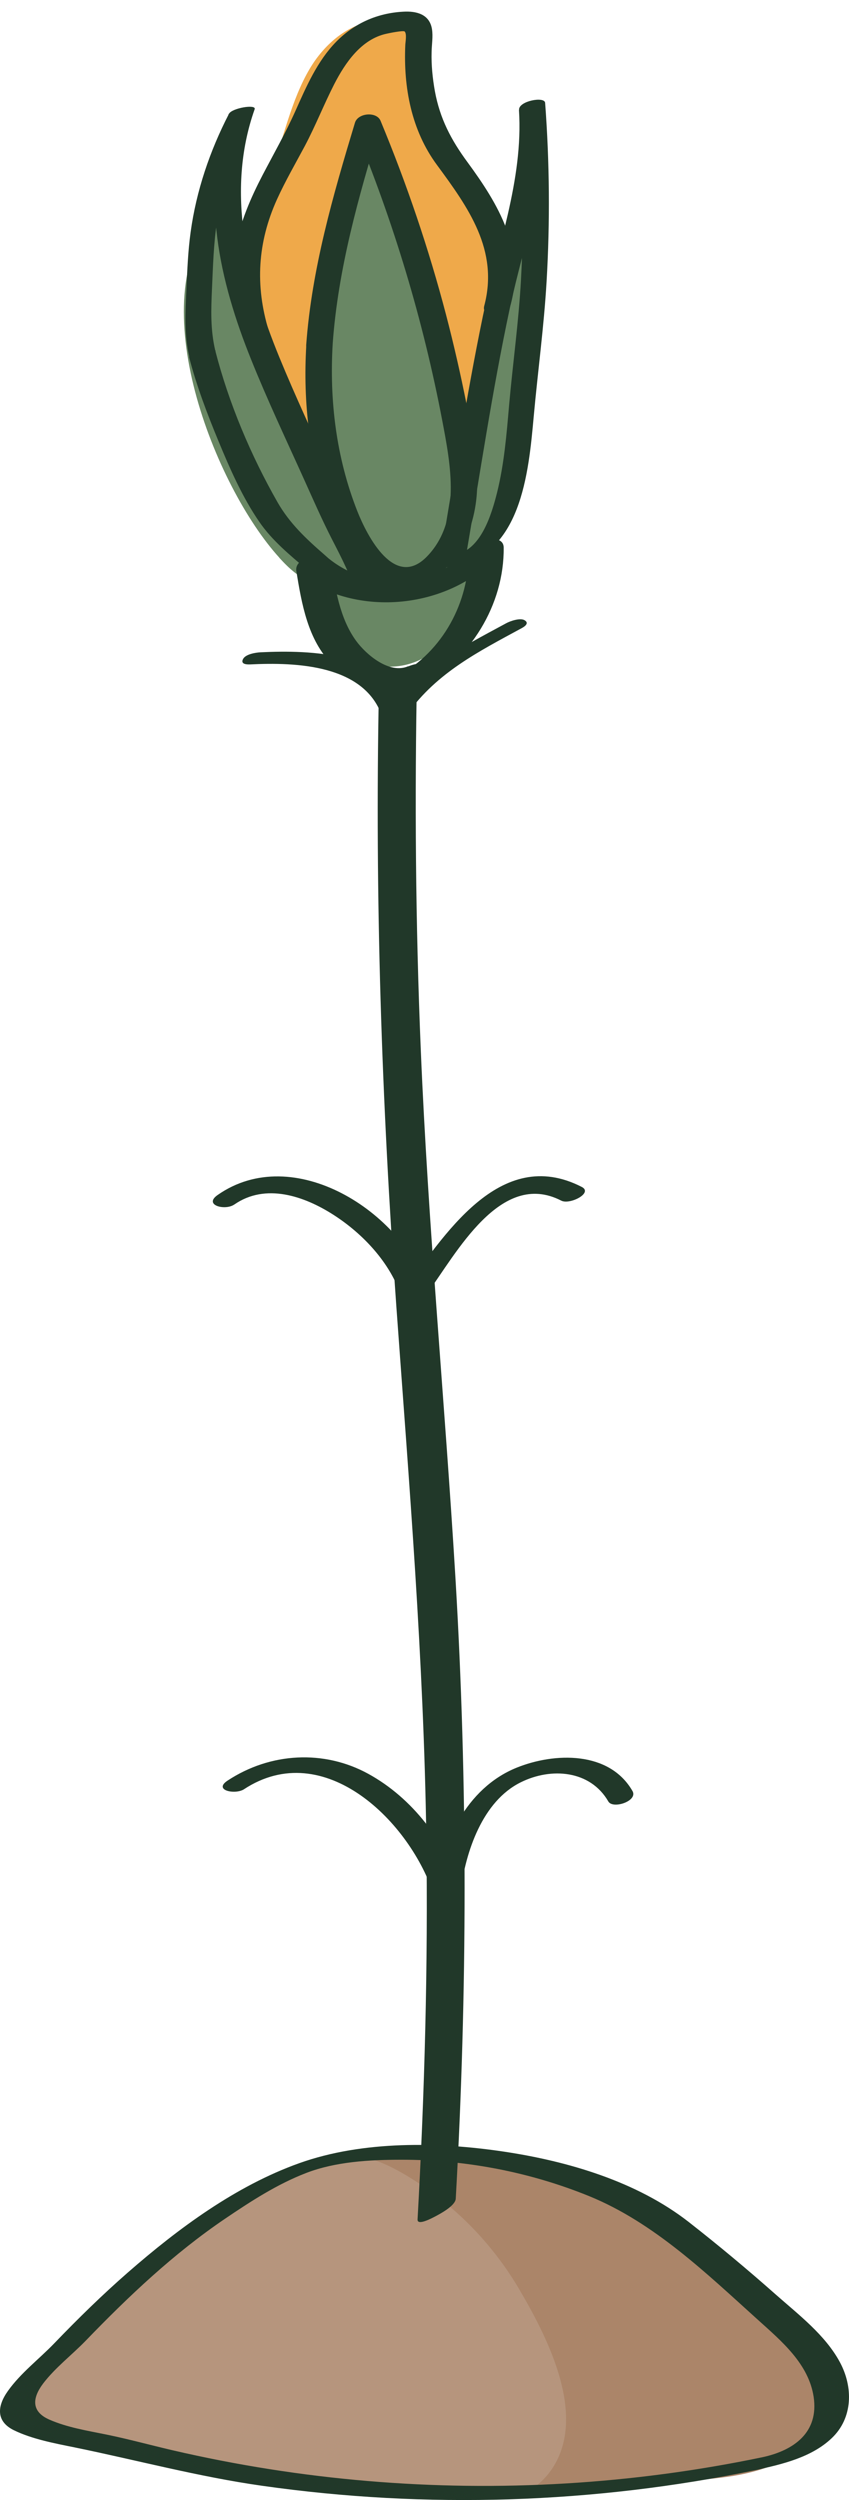
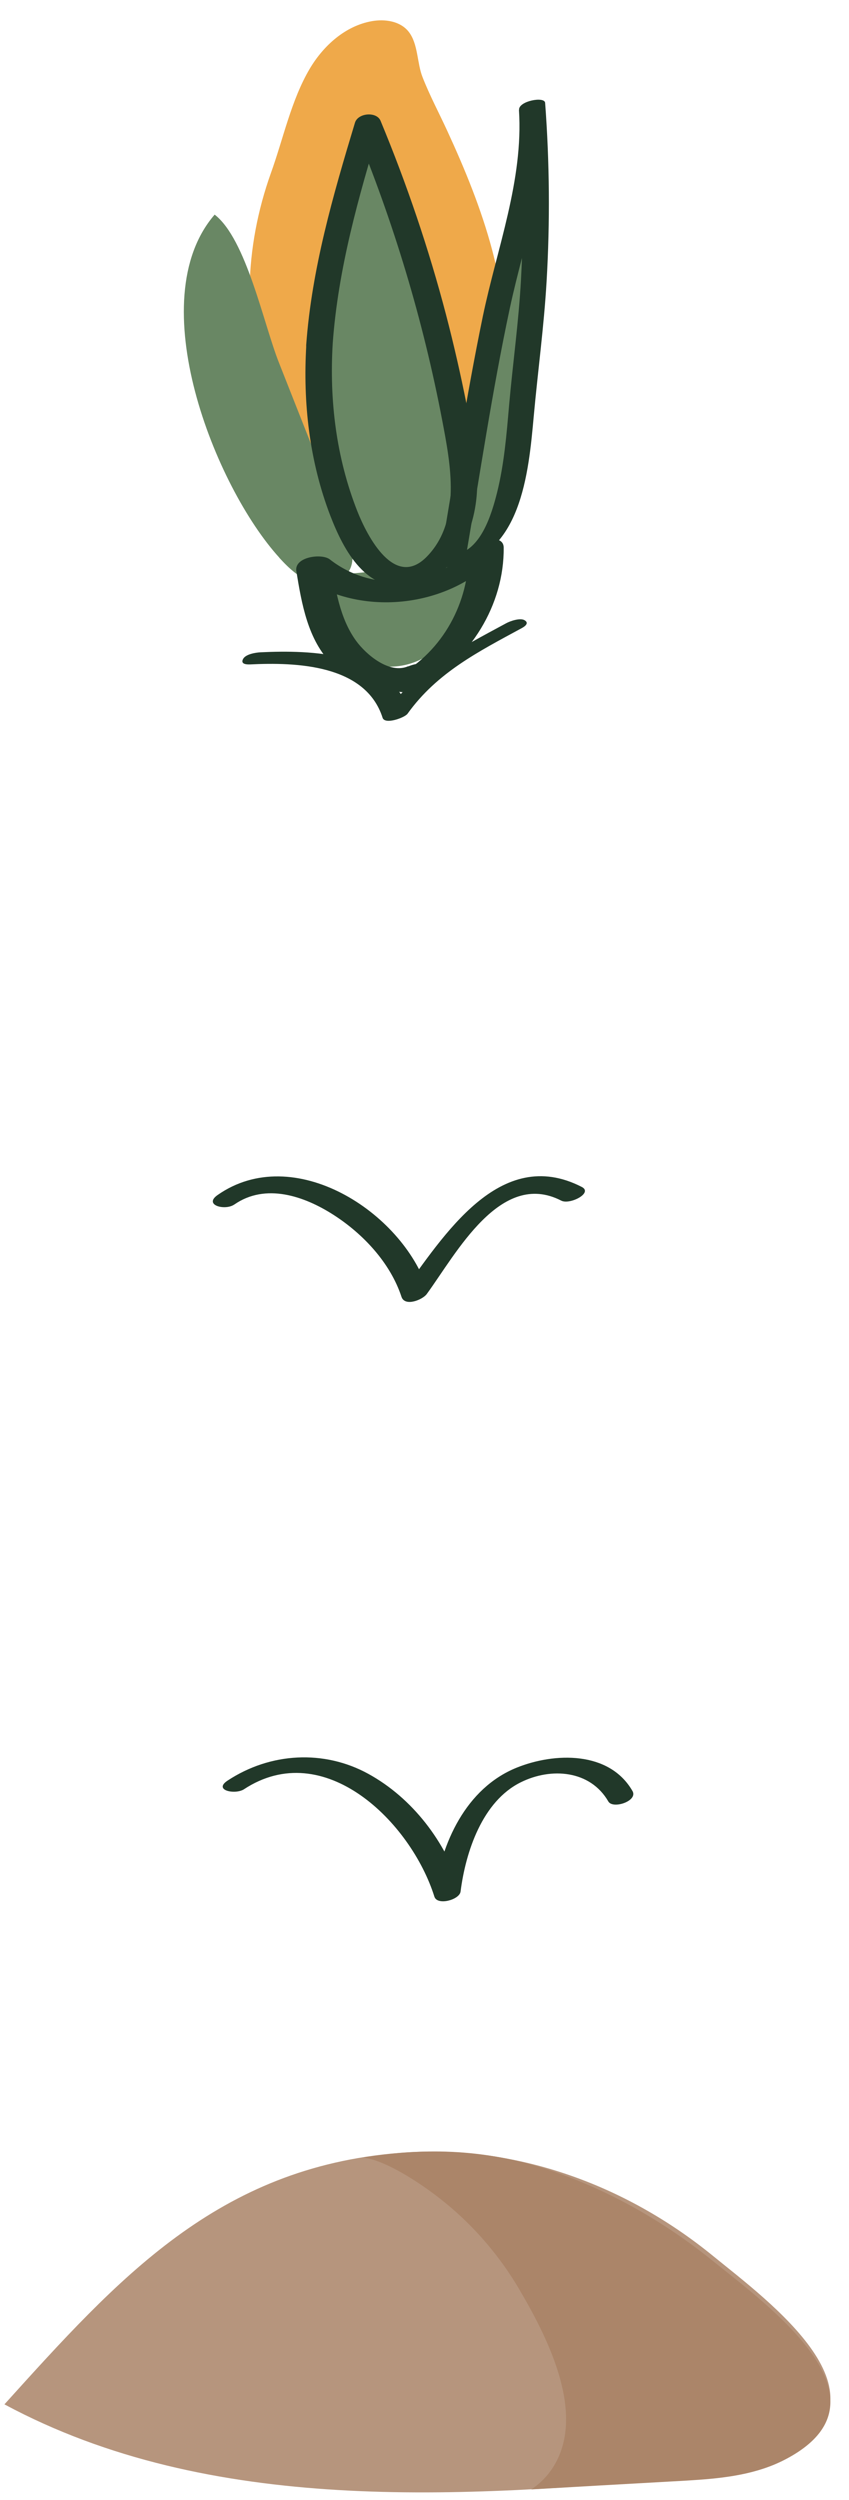
<svg xmlns="http://www.w3.org/2000/svg" width="72" height="212" viewBox="0 0 72 212" fill="none">
  <g id="Flower Progress">
    <path id="Vector" d="M21.168 24.465C21.219 21.133 21.851 17.822 22.971 14.684C24.02 11.781 24.693 8.49 26.272 5.821C27.433 3.865 29.288 2.194 31.529 1.796C32.66 1.593 33.964 1.796 34.667 2.703C35.472 3.742 35.36 5.362 35.839 6.554C36.44 8.093 37.234 9.58 37.927 11.088C39.435 14.358 40.81 17.71 41.737 21.195C43.093 26.329 43.419 31.984 41.136 36.772C39.282 40.684 32.395 46.726 27.709 43.741C22.737 40.572 21.086 29.681 21.168 24.455V24.465Z" fill="#EFA94A" />
    <path id="Vector_2" d="M31.071 12.443C34.148 18.464 36.521 24.852 38.121 31.433C39.262 36.14 39.985 41.183 38.396 45.758C37.968 46.99 37.306 48.244 36.144 48.865C34.677 49.65 32.772 49.16 31.519 48.07C30.266 46.98 29.522 45.422 28.921 43.863C25.997 36.171 27.006 27.205 28.931 19.34C29.216 18.158 29.553 16.977 29.909 15.815C30.072 15.296 31.274 12.85 31.071 12.443Z" fill="#698764" />
    <path id="Vector_3" d="M44.937 18.209C41.259 26.747 38.417 37.322 39.517 46.603C47.138 48.977 43.684 21.123 44.937 18.209Z" fill="#698764" />
    <path id="Vector_4" d="M23.685 47.296C24.511 48.203 25.438 49.079 26.619 49.405C27.801 49.731 29.258 49.293 29.727 48.162C30.114 47.225 29.747 46.165 29.37 45.228C27.465 40.399 25.56 35.58 23.655 30.751C22.34 27.43 20.894 20.288 18.204 18.199C11.928 25.463 18.235 41.295 23.685 47.286V47.296Z" fill="#698764" />
    <path id="Vector_5" d="M26.099 50.669C26.619 54.387 30.663 57.199 34.331 56.394C37.999 55.589 40.485 51.341 39.405 47.745C34.891 48.162 30.388 48.58 25.875 48.998" fill="#698764" />
    <path id="Vector_6" d="M58.783 210.05C61.452 209.816 64.193 209.561 66.567 208.318C76.266 203.234 65.171 195.135 60.474 191.304C53.017 185.212 43.562 181.778 33.873 182.563C18.449 183.796 10.023 193.209 0.375 203.886C17.878 213.29 38.988 211.803 58.793 210.06L58.783 210.05Z" fill="#B6957D" />
    <path id="Vector_7" d="M58.793 210.315C61.473 210.142 64.172 209.816 66.567 208.573C76.266 203.54 65.171 195.532 60.474 191.742C56.409 188.452 51.743 185.762 46.771 184.081C41.453 182.278 36.278 182.043 30.664 182.981C31.734 182.94 33.649 183.979 34.535 184.519C35.819 185.293 37.042 186.18 38.183 187.148C40.465 189.093 42.421 191.416 43.949 193.984C46.323 198.008 49.726 204.508 46.995 209.072C46.517 209.877 45.844 210.57 45.06 211.1C48.941 210.875 52.833 210.651 56.715 210.437C57.398 210.397 58.09 210.366 58.783 210.315H58.793Z" fill="#AB8569" />
-     <path id="Vector_8" d="M64.111 209.449C66.332 208.97 68.828 208.379 70.529 206.759C72.343 205.048 72.363 202.409 71.222 200.3C69.979 197.997 67.728 196.286 65.802 194.584C63.398 192.455 60.932 190.397 58.406 188.421C54.004 184.987 48.167 183.266 42.706 182.451C37.245 181.635 30.796 181.503 25.396 183.429C19.997 185.354 15.117 188.971 10.848 192.7C8.678 194.595 6.61 196.622 4.613 198.7C3.309 200.055 1.75 201.227 0.66 202.765C-0.257 204.059 -0.339 205.343 1.19 206.087C2.718 206.831 4.603 207.187 6.314 207.534C11.643 208.624 16.849 210.03 22.248 210.794C36.155 212.77 50.357 212.312 64.111 209.459C64.437 209.388 65.833 209.123 65.843 208.654C65.843 208.155 64.977 208.308 64.661 208.369C53.668 210.661 42.38 211.334 31.183 210.386C25.61 209.917 20.068 209.041 14.628 207.778C12.753 207.34 10.899 206.831 9.004 206.443C7.394 206.117 5.693 205.842 4.185 205.18C2.677 204.518 2.697 203.397 3.655 202.124C4.684 200.769 6.1 199.699 7.282 198.476C10.909 194.717 14.729 191.1 19.07 188.156C21.25 186.679 23.522 185.201 25.997 184.254C28.473 183.306 31.346 183.143 34.026 183.143C39.476 183.133 44.947 184.183 49.99 186.24C55.492 188.492 59.934 192.802 64.294 196.734C66.281 198.527 68.573 200.443 69.001 203.244C69.46 206.28 67.31 207.798 64.661 208.369C64.335 208.44 62.939 208.705 62.929 209.174C62.929 209.673 63.795 209.53 64.111 209.459V209.449Z" fill="#213829" />
-     <path id="Vector_9" d="M38.651 186.444C39.64 168.88 39.67 151.306 38.621 133.742C37.724 118.837 36.308 103.972 35.687 89.057C35.238 78.339 35.157 67.611 35.371 56.893C35.381 56.323 34.128 57.016 33.934 57.117C33.527 57.331 32.141 58.055 32.131 58.656C31.785 76.088 32.365 93.478 33.618 110.859C34.698 125.836 35.941 140.792 36.155 155.819C36.308 166.618 36.013 177.418 35.412 188.207C35.381 188.777 36.665 188.074 36.848 187.983C37.276 187.759 38.621 187.056 38.651 186.444Z" fill="#213829" />
    <path id="Vector_10" d="M20.68 151.734C27.495 147.241 34.851 154.515 36.838 160.832C37.082 161.616 38.967 161.107 39.059 160.404C39.487 157.042 40.903 152.742 44.173 151.133C46.741 149.859 50.052 150.104 51.59 152.763C51.977 153.435 54.127 152.722 53.638 151.876C51.672 148.463 47.026 148.596 43.806 149.9C39.517 151.642 37.398 156.298 36.848 160.658L39.069 160.23C37.796 156.186 34.984 152.477 31.235 150.419C27.485 148.361 22.941 148.596 19.304 150.99C18.051 151.815 19.946 152.213 20.7 151.723L20.68 151.734Z" fill="#213829" />
    <path id="Vector_11" d="M19.864 102.148C22.523 100.294 25.814 101.425 28.31 103.035C30.806 104.645 33.098 107.09 34.046 109.963C34.331 110.839 35.849 110.217 36.195 109.728C38.681 106.326 42.441 99.153 47.596 101.812C48.319 102.189 50.326 101.16 49.338 100.651C42.38 97.075 37.581 104.858 34.117 109.596L36.267 109.362C34.107 102.75 24.897 96.83 18.458 101.333C17.225 102.189 19.09 102.688 19.874 102.138L19.864 102.148Z" fill="#213829" />
    <path id="Vector_12" d="M21.188 56.343C25.111 56.149 30.999 56.343 32.446 60.867C32.64 61.478 34.331 60.856 34.565 60.52C37.061 57.036 40.566 55.263 44.244 53.266C44.55 53.103 44.886 52.828 44.488 52.594C44.111 52.37 43.266 52.665 42.93 52.849C39.017 54.968 35.187 56.893 32.528 60.612L34.647 60.265C33.057 55.294 26.384 55.11 22.095 55.314C21.688 55.334 20.842 55.467 20.618 55.874C20.394 56.282 20.811 56.353 21.168 56.343H21.188Z" fill="#213829" />
    <path id="Vector_13" d="M34.617 56.496C33.037 57.189 31.061 55.528 30.195 54.336C28.799 52.411 28.432 49.915 28.066 47.622L25.223 48.611C30.195 52.513 38.284 51.667 42.42 46.879L39.751 46.777C39.792 51.076 37.561 55.223 33.761 57.311C33.282 57.576 32.966 58.177 33.516 58.523C34.117 58.901 35.065 58.564 35.615 58.269C39.863 55.946 42.767 51.31 42.716 46.43C42.706 45.238 40.536 45.758 40.047 46.328C37.031 49.823 31.652 50.322 27.974 47.439C27.291 46.899 24.938 47.215 25.131 48.427C25.58 51.178 26.099 54.275 28.167 56.333C30.236 58.391 33.2 58.962 35.829 57.81C36.267 57.617 37.011 57.107 36.603 56.567C36.196 56.028 35.105 56.303 34.637 56.506L34.617 56.496Z" fill="#213829" />
-     <path id="Vector_14" d="M18.254 29.722C17.837 27.929 17.898 26.268 17.979 24.455C18.061 22.641 18.112 20.685 18.397 18.831C18.906 15.499 20.037 12.27 21.576 9.275L19.395 9.662C16.95 16.559 18.631 23.864 21.28 30.445C22.676 33.93 24.286 37.322 25.824 40.735C26.578 42.406 27.311 44.087 28.147 45.717C28.982 47.347 29.808 48.906 30.276 50.658L32.1 49.904C30.378 49.772 28.748 48.122 27.515 47.042C25.977 45.707 24.571 44.393 23.542 42.6C21.27 38.616 19.395 34.174 18.254 29.722C18.122 29.223 15.911 29.803 16.044 30.313C16.675 32.738 17.582 35.122 18.54 37.434C19.497 39.747 20.567 42.192 22.003 44.27C23.083 45.84 24.581 47.072 26.028 48.295C27.362 49.426 28.87 50.669 30.684 50.811C30.979 50.832 32.65 50.577 32.507 50.057C32.049 48.386 31.264 46.858 30.48 45.32C29.645 43.7 28.901 42.029 28.157 40.368C26.649 37.017 25.08 33.685 23.684 30.282C20.974 23.66 19.12 16.264 21.596 9.264C21.759 8.806 19.66 9.163 19.416 9.652C17.796 12.79 16.645 16.182 16.166 19.687C15.942 21.307 15.88 22.937 15.809 24.567C15.717 26.543 15.605 28.367 16.064 30.313C16.176 30.802 18.397 30.252 18.275 29.722H18.254Z" fill="#213829" />
    <path id="Vector_15" d="M28.218 29.1C28.677 22.784 30.399 16.701 32.233 10.67L30.062 10.833C33.374 18.82 35.88 27.134 37.5 35.631C38.203 39.329 39.16 44.148 36.216 47.184C33.475 50.016 31.142 45.472 30.297 43.333C28.514 38.799 27.923 33.95 28.218 29.11C28.29 27.939 26.038 28.234 25.977 29.263C25.682 34.164 26.242 39.105 28.005 43.71C29.166 46.725 31.091 50.352 34.922 49.67C38.753 48.987 40.465 44.566 40.465 41.102C40.465 38.82 40.016 36.558 39.578 34.337C39.069 31.77 38.488 29.223 37.826 26.686C36.359 21.082 34.494 15.591 32.273 10.242C31.937 9.437 30.358 9.57 30.103 10.405C28.239 16.579 26.436 22.804 25.967 29.263C25.886 30.435 28.137 30.139 28.208 29.11L28.218 29.1Z" fill="#213829" />
    <path id="Vector_16" d="M44.01 9.326C44.398 15.275 42.136 21.093 40.944 26.839C39.517 33.746 38.458 40.756 37.266 47.714C37.184 48.162 37.938 48.111 38.193 48.071C44.194 47.225 44.825 40.144 45.264 35.305C45.61 31.495 46.13 27.705 46.354 23.874C46.649 18.831 46.608 13.768 46.231 8.724C46.191 8.144 43.959 8.572 44.021 9.315C44.377 14.104 44.438 18.902 44.184 23.701C43.99 27.267 43.491 30.802 43.175 34.358C42.961 36.833 42.757 39.34 42.156 41.764C41.698 43.588 40.781 46.716 38.55 47.032L39.477 47.388C40.689 40.318 41.738 33.155 43.236 26.136C44.459 20.43 46.618 14.644 46.231 8.724C46.191 8.144 43.97 8.572 44.021 9.315L44.01 9.326Z" fill="#213829" />
-     <path id="Vector_17" d="M22.788 28.041C21.627 24.21 21.841 20.553 23.491 16.905C24.194 15.357 25.05 13.88 25.855 12.372C26.761 10.66 27.464 8.867 28.341 7.145C29.278 5.322 30.633 3.335 32.752 2.866C33.007 2.805 34.219 2.561 34.321 2.673C34.514 2.887 34.382 3.559 34.372 3.803C34.209 7.41 34.881 11.037 37.051 13.981C39.721 17.608 42.319 21.215 41.065 25.942C40.77 27.032 43.042 26.798 43.317 25.789C44.55 21.164 42.298 17.364 39.649 13.757C38.254 11.862 37.306 10.059 36.878 7.716C36.685 6.626 36.572 5.515 36.603 4.415C36.613 3.773 36.736 3.101 36.634 2.469C36.43 1.206 35.319 0.92 34.178 0.992C31.988 1.114 30.062 1.97 28.524 3.528C26.904 5.179 25.977 7.339 25.05 9.417C24.214 11.281 23.216 13.034 22.268 14.847C21.26 16.783 20.384 18.8 19.986 20.97C19.518 23.548 19.844 26.156 20.598 28.642C20.913 29.701 23.134 29.1 22.808 28.051L22.788 28.041Z" fill="#213829" />
  </g>
</svg>